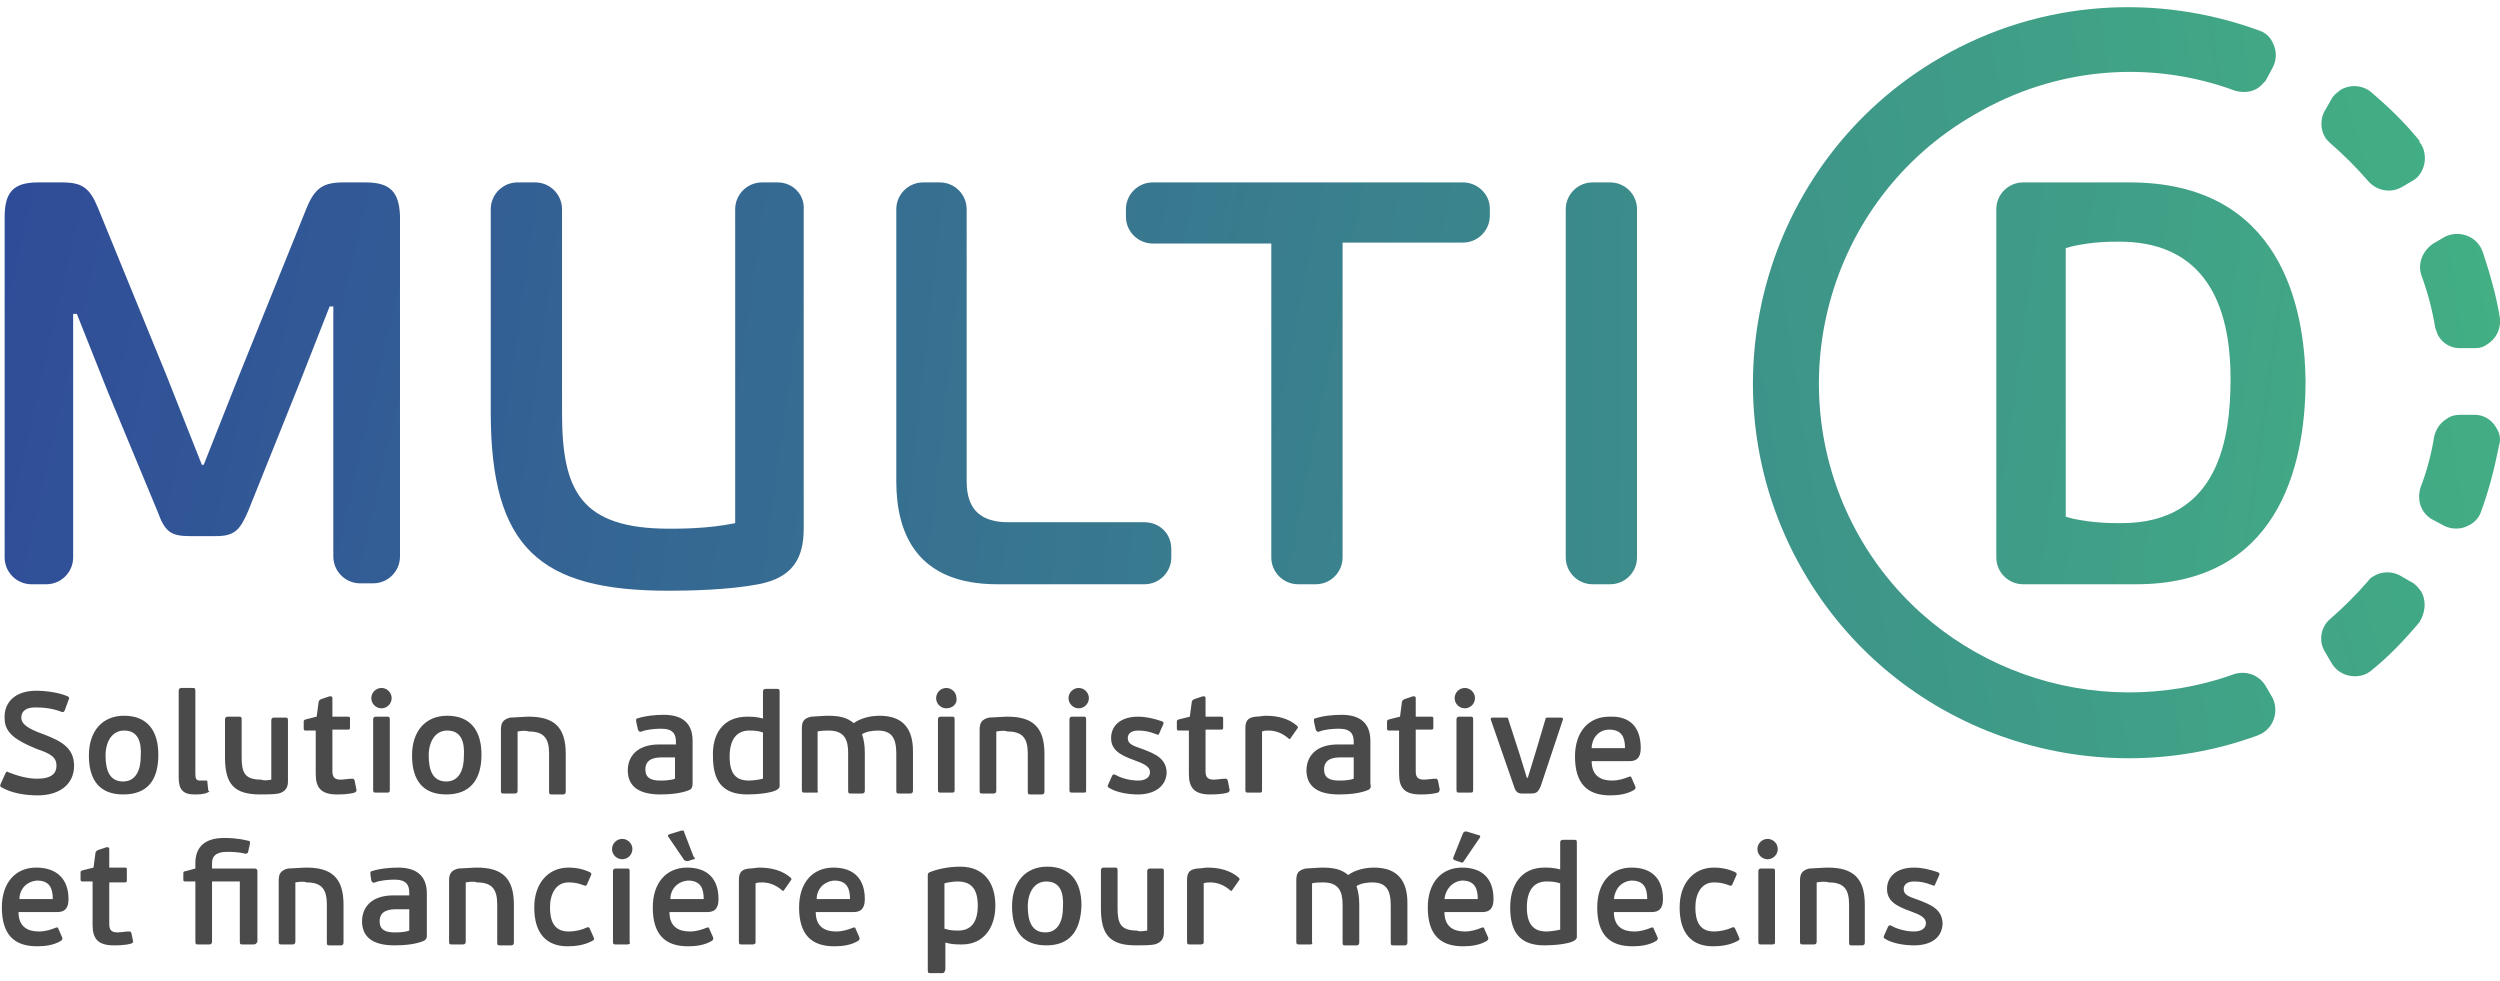
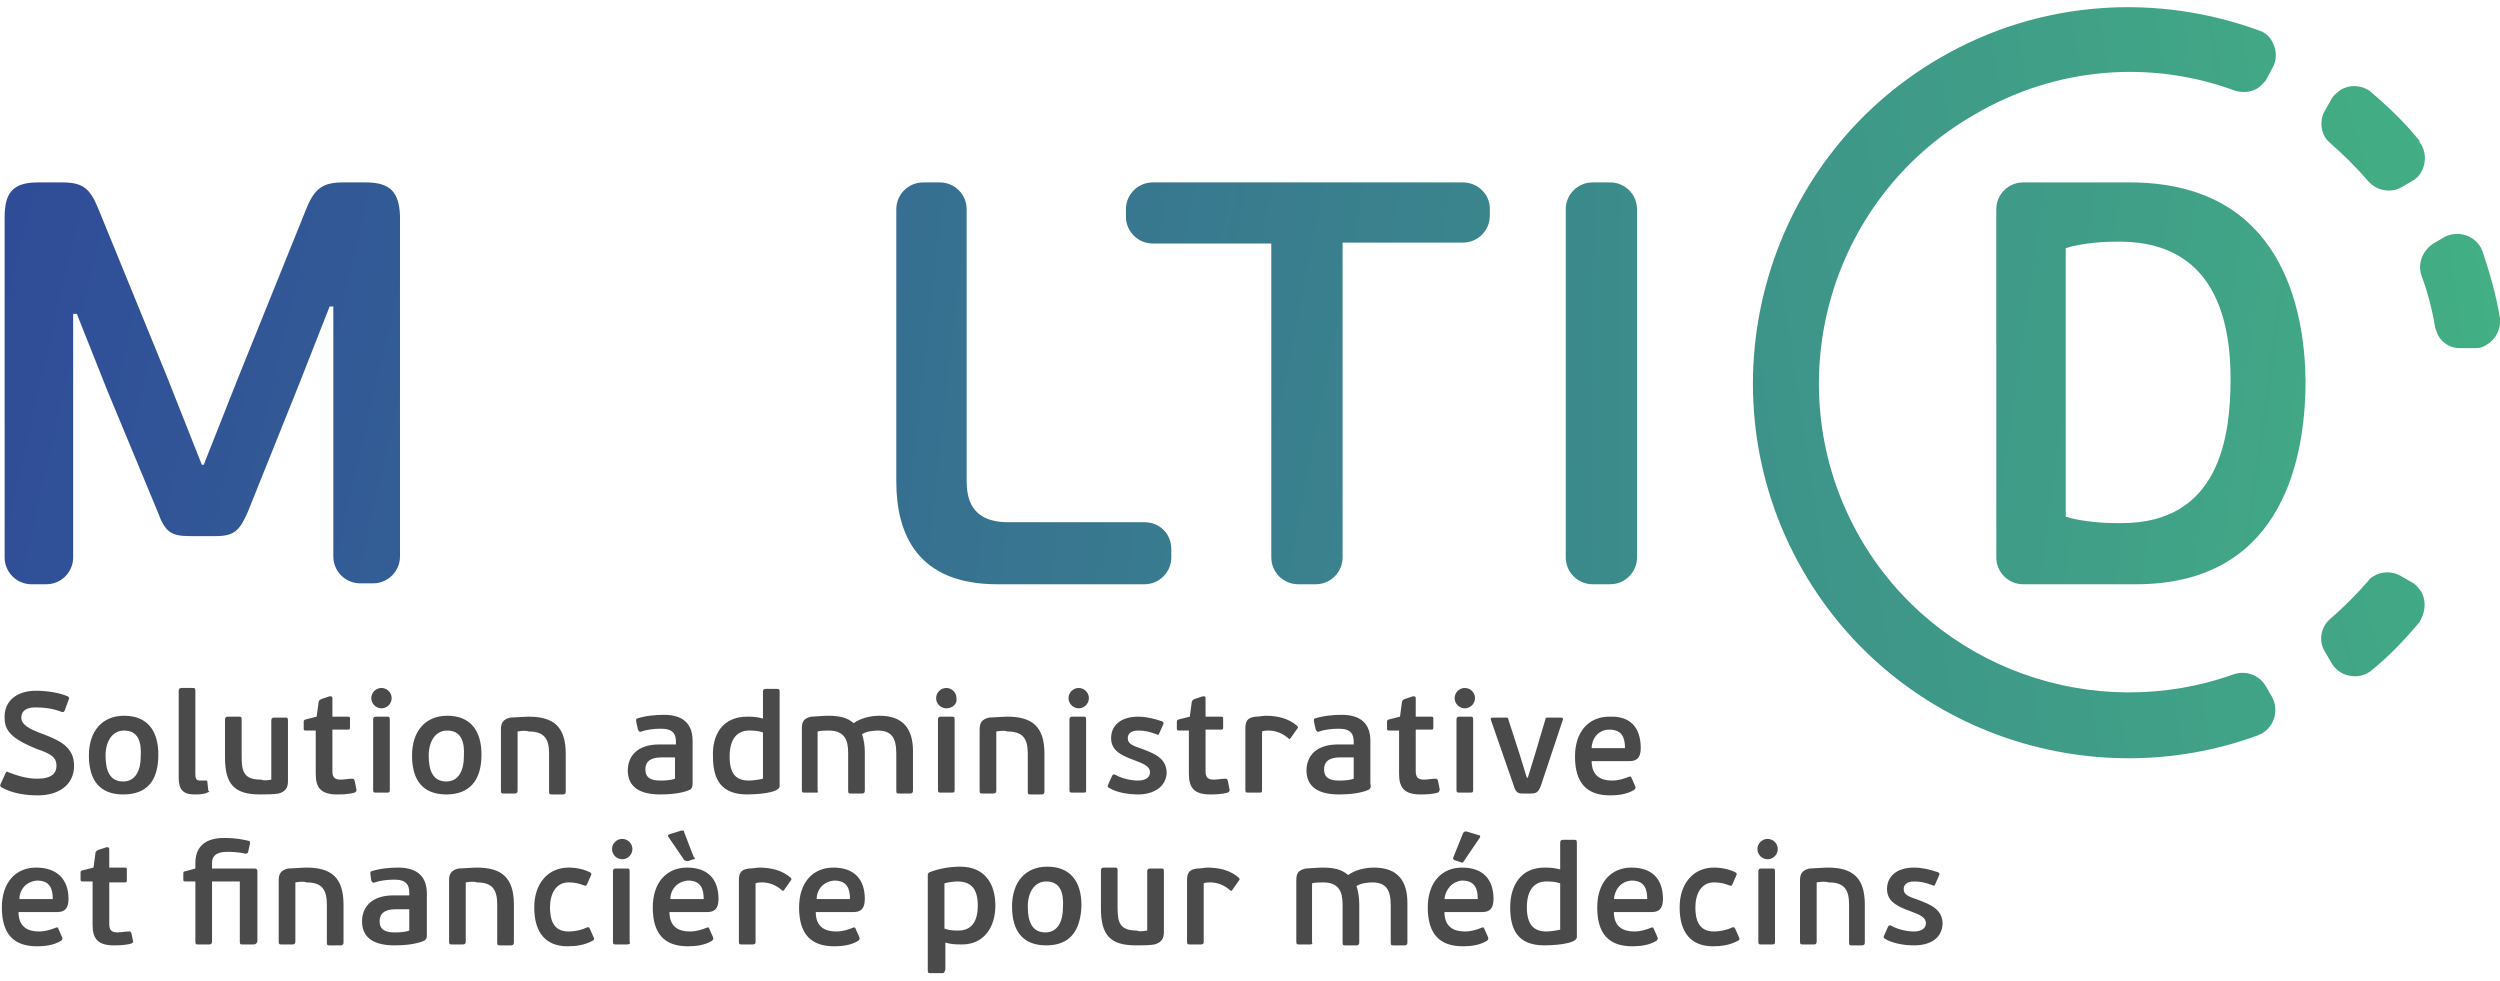
<svg xmlns="http://www.w3.org/2000/svg" width="270" height="106" viewBox="0 0 270 106">
  <defs>
    <linearGradient id="a" x1="-16.803%" x2="622.512%" y1="34.384%" y2="183.639%">
      <stop offset="0%" stop-color="#2F4A99" />
      <stop offset="100%" stop-color="#43B183" />
    </linearGradient>
    <linearGradient id="b" x1="-333.682%" x2="585.467%" y1="-8.06%" y2="141.195%">
      <stop offset="0%" stop-color="#2F4A99" />
      <stop offset="100%" stop-color="#43B183" />
    </linearGradient>
    <linearGradient id="c" x1="-168.237%" x2="639.289%" y1="7.066%" y2="153.952%">
      <stop offset="0%" stop-color="#2F4A99" />
      <stop offset="100%" stop-color="#43B183" />
    </linearGradient>
    <linearGradient id="d" x1="-2180.145%" x2="1368.29%" y1="-43.993%" y2="105.394%">
      <stop offset="0%" stop-color="#2F4A99" />
      <stop offset="100%" stop-color="#43B183" />
    </linearGradient>
    <linearGradient id="e" x1="-309.157%" x2="385.468%" y1="-31.558%" y2="117.697%">
      <stop offset="0%" stop-color="#2F4A99" />
      <stop offset="100%" stop-color="#43B183" />
    </linearGradient>
    <linearGradient id="f" x1="-642.948%" x2="178.801%" y1="-72.914%" y2="77.149%">
      <stop offset="0%" stop-color="#2F4A99" />
      <stop offset="100%" stop-color="#43B183" />
    </linearGradient>
    <linearGradient id="g" x1="-2111.246%" x2="293.718%" y1="693.267%" y2="-22.906%">
      <stop offset="0%" stop-color="#2F4A99" />
      <stop offset="100%" stop-color="#43B183" />
    </linearGradient>
    <linearGradient id="h" x1="-2866.548%" x2="211.954%" y1="670.042%" y2="15.798%">
      <stop offset="0%" stop-color="#2F4A99" />
      <stop offset="100%" stop-color="#43B183" />
    </linearGradient>
    <linearGradient id="i" x1="-2956.273%" x2="151.845%" y1="682.694%" y2="31.04%">
      <stop offset="0%" stop-color="#2F4A99" />
      <stop offset="100%" stop-color="#43B183" />
    </linearGradient>
    <linearGradient id="j" x1="-2240.11%" x2="164.695%" y1="728.589%" y2="16.14%">
      <stop offset="0%" stop-color="#2F4A99" />
      <stop offset="100%" stop-color="#43B183" />
    </linearGradient>
    <linearGradient id="k" x1="-325.701%" x2="150.286%" y1="132.741%" y2="33.629%">
      <stop offset="0%" stop-color="#2F4A99" />
      <stop offset="100%" stop-color="#43B183" />
    </linearGradient>
  </defs>
  <g fill="none" fill-rule="nonzero">
    <path fill="url(#a)" d="M39.5 19.7h-2.4c-2.2 0-3.1.6-4 2.8l-7.3 18.1-3.8 9.6h-.2L18 40.6l-7.4-18.1c-.9-2.2-1.7-2.8-3.9-2.8H4.1c-2.8 0-3.6 1.2-3.6 3.8v36.7c0 1.6 1.3 2.9 2.9 2.9H5c1.6 0 2.9-1.3 2.9-2.9V33.9h.4l3.3 8.3 5.4 13c.8 2.2 1.4 2.7 3.5 2.7h2.8c2 0 2.6-.6 3.5-2.7l5.5-13.7 3.3-8.4h.4v27c0 1.6 1.3 2.9 2.9 2.9h1.4c1.6 0 2.9-1.3 2.9-2.9V23.3c-.1-2.5-1-3.6-3.7-3.6z" />
    <path fill="url(#b)" d="M123.6 56.4h-14.7c-2.8 0-4.5-1.2-4.5-4.4V22.6c0-1.6-1.3-2.9-2.9-2.9h-1.8c-1.6 0-2.9 1.3-2.9 2.9V52c0 5.7 2.3 11.1 10.9 11.1h15.9c1.6 0 2.9-1.3 2.9-2.9v-.9c0-1.7-1.3-2.9-2.9-2.9z" />
-     <path fill="url(#c)" d="M84 19.7h-1.7c-1.6 0-2.9 1.3-2.9 2.9v33.9c-2.9.6-5.9.6-7.1.6-9.6 0-11.6-4.1-11.6-12.5v-22c0-1.6-1.3-2.9-2.9-2.9h-1.9c-1.6 0-2.9 1.3-2.9 2.9v21.9c0 14.7 5.3 19.3 19.2 19.3 2.4 0 6.6-.1 9.7-.7 3.7-.7 4.9-2.8 4.9-6V22.6c.1-1.6-1.2-2.9-2.8-2.9z" />
    <path fill="url(#d)" d="M173.9 19.7H172c-1.6 0-2.9 1.3-2.9 2.9v37.6c0 1.6 1.3 2.9 2.9 2.9h1.9c1.6 0 2.9-1.3 2.9-2.9V22.6c0-1.6-1.3-2.9-2.9-2.9z" />
    <path fill="url(#e)" d="M158 19.7h-33.5c-1.6 0-2.9 1.3-2.9 2.9v.8c0 1.6 1.3 2.9 2.9 2.9h12.8v33.9c0 1.6 1.3 2.9 2.9 2.9h1.9c1.6 0 2.9-1.3 2.9-2.9v-34h13c1.6 0 2.9-1.3 2.9-2.9v-.8c0-1.5-1.3-2.8-2.9-2.8z" />
    <path fill="url(#f)" d="M230 19.7h-11.5c-1.6 0-2.9 1.3-2.9 2.9v37.6c0 1.6 1.3 2.9 2.9 2.9h12.2c15.1 0 18.3-12.4 18.3-22-.1-7.8-2.6-21.4-19-21.4zm-.9 36.8c-1.1 0-3 0-5.3-.5l-.7-.2v-29l.7-.2c2.3-.5 4-.5 5.1-.5 8.1 0 12 5.3 12 14.8 0 6.3-1.2 15.6-11.8 15.6z" />
    <path fill="url(#g)" d="M261.5 63.9c-.3-.4-.6-.8-1-1l-1.4-.8c-.8-.4-1.9-.4-2.7.1-.2.1-.5.3-.6.5-1.3 1.5-2.7 2.9-4.2 4.2-1 .9-1.2 2.4-.5 3.5l.7 1.2c.8 1.4 2.6 1.8 3.9 1.1.1-.1.2-.1.3-.2 2-1.6 3.7-3.4 5.3-5.3.6-1 .8-2.2.2-3.3z" />
-     <path fill="url(#h)" d="M269.6 46.2c-.5-.9-1.4-1.4-2.3-1.4h-1.6c-.5 0-1 .1-1.4.4-.7.4-1.2 1.1-1.4 1.9-.3 1.9-.8 3.8-1.5 5.6-.2.7-.2 1.6.2 2.3.2.4.5.7.9 1l1.5.8c.8.4 1.9.4 2.7-.1.6-.3 1-.8 1.2-1.3.9-2.4 1.5-4.8 2-7.3.2-.6.1-1.3-.3-1.9z" />
    <path fill="url(#i)" d="M261.5 29.7c.7 1.9 1.2 3.8 1.5 5.7.1.3.2.5.3.8.5.9 1.4 1.4 2.3 1.4h1.7c.5 0 .9-.1 1.3-.4 1-.6 1.5-1.7 1.4-2.8-.4-2.5-1.1-4.9-1.9-7.3-.1-.1-.1-.3-.2-.4-.8-1.4-2.6-1.8-3.9-1.1l-1.2.7c-1.2.8-1.7 2.2-1.3 3.4z" />
    <path fill="url(#j)" d="M261.5 15.6c-.1-.1-.2-.2-.2-.4-1.6-2-3.5-3.8-5.4-5.4-.9-.6-2.1-.7-3.1-.1-.4.3-.8.6-1 1l-.8 1.4c-.4.8-.4 1.9.1 2.7.1.2.3.4.5.6 1.5 1.3 2.9 2.7 4.2 4.2.9 1 2.4 1.3 3.6.6l1.2-.7c1.2-.7 1.7-2.5.9-3.9z" />
    <path fill="url(#k)" d="M241.4 9.8c.7.2 1.6.2 2.3-.2.4-.2.7-.6 1-.9l.8-1.5c.4-.8.4-1.8-.1-2.7-.3-.6-.8-1-1.4-1.2-10.9-4-23.5-3.4-34.4 2.9-19.4 11.2-26 36.1-14.9 55.4 10 17.4 31 24.5 49.2 17.8.1-.1.3-.1.4-.2 1.4-.8 1.8-2.6 1.1-3.9l-.7-1.2c-.7-1.2-2.1-1.7-3.4-1.3-15 5.4-32.2-.5-40.4-14.7-9.2-16-3.7-36.5 12.3-45.7 9-5.3 19.3-5.9 28.2-2.6z" />
    <g fill="#4A4A4A">
      <path d="M3.9 74.6c1.1 0 2.5.2 3.4.6.2.1.2.2.1.4L7 76.7c-.1.2-.1.2-.3.2-1-.4-2-.5-2.9-.5-1.1 0-1.5.5-1.5 1.1 0 .7.7 1.2 2.4 1.8C6.5 80 8 80.7 8 82.7c0 2.1-1.7 3.2-3.9 3.2-1.3 0-2.8-.2-4-.9-.1-.1-.1-.2 0-.4l.5-1.1c.1-.2.2-.2.3-.1 1 .4 2.1.7 3.1.7 1.6 0 2.1-.6 2.1-1.4 0-.9-.6-1.3-2.1-1.8C1.8 80 .5 79.2.5 77.6c-.1-1.7 1.1-3 3.4-3zM13.3 85.8c-2.5 0-3.7-1.5-3.7-4.2s1.5-4.3 3.8-4.3c2.5 0 3.7 1.6 3.7 4.2 0 2.8-1.2 4.3-3.8 4.3zm.1-6.9c-1.3 0-2 1.2-2 2.7 0 1.7.5 2.8 1.9 2.8s1.9-1.3 1.9-2.7c.1-1.6-.3-2.8-1.8-2.8zM22.4 85.6c-.4.2-1 .2-1.4.2-1.2 0-1.7-.5-1.7-1.8v-9.4c0-.2.1-.3.3-.3h1.2c.2 0 .3 0 .3.3v9c0 .5.1.7.5.7h.6c.2 0 .2 0 .2.2l.1.9c.2.1.1.1-.1.2zM29.3 84.2v-6.4c0-.2.1-.3.3-.3h1.2c.2 0 .3 0 .3.3v6.6c0 .7-.3 1.1-1 1.3-.5.1-1.5.1-2 .1-2.8 0-3.8-1.1-3.8-4v-4.1c0-.2.1-.3.3-.3h1.2c.2 0 .3 0 .3.3v4.1c0 1.6.3 2.4 2.1 2.4.2.1.6.1 1.1 0zM38.3 85.6c-.7.2-1.5.2-1.9.2-1.7 0-2.3-.7-2.3-2.2v-4.7H33c-.2 0-.2-.1-.2-.3V78c0-.2 0-.2.2-.3l1.2-.3.2-1.5c0-.2.1-.3.3-.4l.9-.3c.2 0 .3 0 .3.2v2h1.7c.2 0 .2.1.2.2v.9c0 .2 0 .3-.2.3h-1.7v4.5c0 .7.3.9.9.9.3 0 .9-.1 1.2-.1.2 0 .2 0 .3.2l.2 1c0 .1 0 .2-.2.3zM41.2 76.5c-.6 0-1.1-.5-1.1-1.1 0-.6.5-1.1 1.1-1.1.6 0 1.1.5 1.1 1.1 0 .6-.5 1.1-1.1 1.1zm.6 9.1h-1.2c-.2 0-.3 0-.3-.3v-7.6c0-.2.1-.3.3-.3h1.2c.2 0 .3 0 .3.3v7.6c0 .3-.1.3-.3.3zM48.2 85.8c-2.5 0-3.7-1.5-3.7-4.2s1.5-4.3 3.8-4.3c2.5 0 3.7 1.6 3.7 4.2 0 2.8-1.3 4.3-3.8 4.3zm.1-6.9c-1.3 0-2 1.2-2 2.7 0 1.7.5 2.8 1.9 2.8s1.9-1.3 1.9-2.7c.1-1.6-.3-2.8-1.8-2.8zM55.9 79v6.4c0 .2-.1.3-.3.3h-1.2c-.2 0-.3 0-.3-.3v-6.6c0-.7.2-1.1 1-1.3.4 0 1.5-.1 2-.1 2.7 0 4 1.1 4 4v4.1c0 .2-.1.3-.3.3h-1.2c-.2 0-.3 0-.3-.3v-4.1c0-1.6-.5-2.4-2.2-2.4-.2-.1-.7-.1-1.2 0zM74.5 85.3c-.9.4-2.2.5-3.2.5-2.7 0-3.5-1.2-3.5-2.6 0-1.4.9-2.8 3.4-2.8H73v-.3c0-.8-.3-1.4-1.6-1.4-.7 0-1.6.1-2.1.3-.2.1-.3 0-.4-.2l-.2-.9c0-.2 0-.3.1-.3.9-.3 2-.4 2.9-.4 2.1 0 3.1 1 3.1 2.8v4.6c0 .4-.1.6-.3.7zm-3-3.5c-.7 0-1.8.1-1.8 1.3 0 .9.6 1.2 1.6 1.2.3 0 1.1 0 1.6-.2v-2.3h-1.4zM80.7 77.4c.4 0 1 0 1.7.2v-2.9c0-.2.1-.3.3-.3h1.2c.2 0 .3 0 .3.3v10.2c0 .8-2.8.9-3.5.9-2.8 0-3.7-1.6-3.7-4.1-.1-2.3 1-4.3 3.7-4.3zm.2 6.9c.4 0 1.1-.1 1.5-.2v-5c-.6-.2-1.1-.2-1.5-.2-1.2 0-2.1.8-2.1 2.8 0 1.9.7 2.6 2.1 2.6zM88.1 85.6h-1.2c-.2 0-.3 0-.3-.3v-6.6c0-.8.2-1.1 1-1.3.3 0 1.3-.1 1.8-.1 1.3 0 2.1.2 2.8.8.7-.5 1.7-.8 2.8-.8 2.6 0 3.6 1.5 3.6 3.8v4.3c0 .2-.1.3-.3.3h-1.2c-.2 0-.3 0-.3-.3v-4c0-1.7-.5-2.5-2-2.5-.5 0-1.3.1-1.7.4.2.6.3 1.2.3 2v4.1c0 .2-.1.3-.3.3h-1.2c-.2 0-.3 0-.3-.3v-4.1c0-1.4-.4-2.4-2.1-2.4-.2 0-.9 0-1.2.1v6.4c.1.2 0 .2-.2.2zM102.2 76.5c-.6 0-1.1-.5-1.1-1.1 0-.6.5-1.1 1.1-1.1.6 0 1.1.5 1.1 1.1.1.6-.4 1.1-1.1 1.1zm.6 9.1h-1.2c-.2 0-.3 0-.3-.3v-7.6c0-.2.1-.3.3-.3h1.2c.2 0 .3 0 .3.3v7.6c0 .3-.1.3-.3.3zM107.6 79v6.4c0 .2-.1.3-.3.3h-1.2c-.2 0-.3 0-.3-.3v-6.6c0-.7.2-1.1 1-1.3.4 0 1.5-.1 2-.1 2.7 0 4 1.1 4 4v4.1c0 .2-.1.3-.3.3h-1.2c-.2 0-.3 0-.3-.3v-4.1c0-1.6-.5-2.4-2.2-2.4-.2-.1-.6-.1-1.2 0zM116.5 76.5c-.6 0-1.1-.5-1.1-1.1 0-.6.5-1.1 1.1-1.1.6 0 1.1.5 1.1 1.1 0 .6-.5 1.1-1.1 1.1zm.5 9.1h-1.2c-.2 0-.3 0-.3-.3v-7.6c0-.2.1-.3.3-.3h1.2c.2 0 .3 0 .3.3v7.6c0 .3 0 .3-.3.3zM122.9 85.8c-1 0-2.3-.2-3.1-.7-.2-.1-.2-.2-.1-.4l.4-.9c.1-.2.2-.2.4-.1.7.4 1.7.6 2.4.6.9 0 1.3-.4 1.3-.9 0-.6-.6-.9-1.7-1.3-1.7-.6-2.5-1.2-2.5-2.4 0-1.3 1-2.3 2.9-2.3.9 0 1.7.2 2.6.5.2.1.2.2.1.4l-.4.9c-.1.2-.1.2-.3.1-.8-.3-1.3-.4-2-.4-.8 0-1.1.4-1.1.8 0 .6.4.8 1.6 1.2 1.3.5 2.6 1 2.6 2.6-.1 1.5-1.4 2.3-3.1 2.3zM132.6 85.6c-.7.2-1.5.2-1.9.2-1.7 0-2.3-.7-2.3-2.2v-4.7h-1.1c-.2 0-.2-.1-.2-.3V78c0-.2 0-.2.2-.3l1.2-.3.2-1.5c0-.2.1-.3.3-.4l.9-.3c.2 0 .3 0 .3.2v2h1.7c.2 0 .2.1.2.2v.9c0 .2 0 .3-.2.3h-1.7v4.5c0 .7.3.9.9.9.3 0 .9-.1 1.2-.1.2 0 .2 0 .3.2l.2 1c0 .1 0 .2-.2.3zM136 85.6h-1.2c-.2 0-.3 0-.3-.3v-6.6c0-.8.2-1.2 1.1-1.3.4 0 .8-.1 1.1-.1 1.3 0 2.5.3 3.4 1.1.1.1.1.2 0 .3l-.7 1c-.1.2-.2.1-.3 0-.6-.5-1.3-.8-2.1-.8-.2 0-.5 0-.7.1v6.4c0 .2-.1.2-.3.2zM147.8 85.3c-.9.4-2.2.5-3.2.5-2.7 0-3.5-1.2-3.5-2.6 0-1.4.9-2.8 3.4-2.8h1.7v-.3c0-.8-.3-1.4-1.6-1.4-.7 0-1.6.1-2.1.3-.2.1-.3 0-.4-.2l-.2-.9c0-.2 0-.3.1-.3.9-.3 2-.4 2.9-.4 2.1 0 3.1 1 3.1 2.8v4.6c.1.4 0 .6-.2.7zm-3-3.5c-.7 0-1.8.1-1.8 1.3 0 .9.6 1.2 1.6 1.2.3 0 1.1 0 1.6-.2v-2.3h-1.4zM155.3 85.6c-.7.2-1.5.2-1.9.2-1.7 0-2.3-.7-2.3-2.2v-4.7H150c-.2 0-.2-.1-.2-.3V78c0-.2 0-.2.2-.3l1.2-.3.2-1.5c0-.2.1-.3.3-.4l.9-.3c.2 0 .3 0 .3.2v2h1.7c.2 0 .2.1.2.2v.9c0 .2 0 .3-.2.3h-1.7v4.5c0 .7.3.9.9.9.3 0 .9-.1 1.2-.1.2 0 .2 0 .3.2l.2 1c-.1.1 0 .2-.2.3zM158.2 76.5c-.6 0-1.1-.5-1.1-1.1 0-.6.5-1.1 1.1-1.1.6 0 1.1.5 1.1 1.1 0 .6-.5 1.1-1.1 1.1zm.6 9.1h-1.2c-.2 0-.3 0-.3-.3v-7.6c0-.2.1-.3.3-.3h1.2c.2 0 .3 0 .3.3v7.6c0 .3-.1.3-.3.3zM165.3 85.7h-.9c-.4 0-.7-.1-.9-.8l-2.5-7.2c0-.1 0-.2.2-.2h1.4c.2 0 .3 0 .3.2l1.2 3.7.8 2.6h.1l.8-2.6 1.1-3.7c0-.2.1-.2.3-.2h1.4c.2 0 .2.1.2.2l-2.4 7.2c-.3.7-.5.8-1.1.8zM177.2 80.8c0 1.1-.5 1.4-1.2 1.4h-4.1c0 1.6 1 2.1 2.2 2.1.7 0 1.3-.2 1.8-.4.2-.1.3 0 .3.1l.4.9c.1.2 0 .3-.1.4-.8.5-1.8.6-2.6.6-2.5 0-3.8-1.3-3.8-4.2 0-2.7 1.5-4.3 3.7-4.3 2.3-.1 3.4 1.2 3.4 3.4zm-5.3 0h3.6c0-1.1-.3-2-1.7-2-1.2 0-1.9 1-1.9 2z" />
    </g>
    <g fill="#4A4A4A">
      <path d="M7.4 97.1c0 1.1-.5 1.4-1.2 1.4H2c0 1.6 1 2.1 2.2 2.1.7 0 1.3-.2 1.8-.4.2-.1.3 0 .3.1l.4.9c.1.2 0 .3-.1.4-.8.5-1.8.6-2.6.6-2.5 0-3.8-1.3-3.8-4.2 0-2.7 1.5-4.3 3.7-4.3 2.3 0 3.5 1.3 3.5 3.4zm-5.3 0h3.6c0-1.1-.3-2-1.7-2-1.2.1-1.9 1-1.9 2zM14.2 101.9c-.7.2-1.5.2-1.9.2-1.7 0-2.3-.7-2.3-2.2v-4.7H8.9c-.2 0-.2-.1-.2-.3v-.6c0-.2 0-.2.2-.3l1.2-.3.2-1.5c0-.2.1-.3.3-.4l.9-.3c.2 0 .3 0 .3.2v2h1.7c.2 0 .2.1.2.2V95c0 .2 0 .3-.2.3h-1.7v4.5c0 .7.3.9.9.9.3 0 .9-.1 1.2-.1.2 0 .2 0 .3.2l.2 1c-.1-.1 0 0-.2.1zM27.4 102h-1.2c-.2 0-.3 0-.3-.3v-6.5h-3v6.5c0 .2-.1.3-.3.3h-1.2c-.2 0-.3 0-.3-.3v-6.5H20c-.2 0-.2-.1-.2-.2v-.6c0-.2 0-.3.2-.3l1.1-.3v-.6c0-1.4.7-2.7 3.1-2.7.4 0 1.4 0 2.6.3.2 0 .2.1.2.3l-.2.9c0 .1-.1.2-.3.2-.8-.2-1.6-.2-2-.2-1.3 0-1.6.6-1.6 1.2v.6h4.6c.2 0 .3.1.3.3v7.6c-.1.2-.2.3-.4.3zM31.9 95.3v6.4c0 .2-.1.3-.3.3h-1.2c-.2 0-.3 0-.3-.3v-6.6c0-.7.2-1.1 1-1.3.4 0 1.5-.1 2-.1 2.7 0 4 1.1 4 4v4.1c0 .2-.1.3-.3.3h-1.2c-.2 0-.3 0-.3-.3v-4.1c0-1.6-.5-2.4-2.2-2.4-.2-.1-.6-.1-1.2 0zM45.8 101.6c-.9.4-2.2.5-3.2.5-2.7 0-3.5-1.2-3.5-2.6 0-1.4.9-2.8 3.4-2.8h1.7v-.3c0-.8-.3-1.4-1.6-1.4-.7 0-1.6.1-2.1.3-.2.1-.3 0-.4-.2l-.1-.7c0-.2 0-.3.1-.3.9-.3 2-.4 2.9-.4 2.1 0 3.1 1 3.1 2.8v4.6c0 .2-.1.4-.3.5zm-3-3.4c-.7 0-1.8.1-1.8 1.3 0 .9.6 1.2 1.6 1.2.3 0 1.1 0 1.6-.2v-2.3h-1.4zM50.3 95.3v6.4c0 .2-.1.3-.3.3h-1.2c-.2 0-.3 0-.3-.3v-6.6c0-.7.2-1.1 1-1.3.4 0 1.5-.1 2-.1 2.7 0 4 1.1 4 4v4.1c0 .2-.1.3-.3.3H54c-.2 0-.3 0-.3-.3v-4.1c0-1.6-.5-2.4-2.2-2.4-.2-.1-.6-.1-1.2 0zM63.3 100.2c.2-.1.3-.1.4.1l.4.9c.1.2.1.3-.1.4-.9.5-1.9.6-2.7.6-2.3 0-3.6-1.4-3.6-4.2 0-2.6 1.5-4.3 3.7-4.3.9 0 1.7.2 2.3.5.2.1.2.2.1.4l-.4.9c-.1.2-.1.2-.4.1-.5-.2-1-.3-1.6-.3-1.4 0-2 1.3-2 2.7 0 1.4.4 2.6 2 2.6.8 0 1.5-.2 1.9-.4zM67.2 92.8c-.6 0-1.1-.5-1.1-1.1 0-.6.5-1.1 1.1-1.1.6 0 1.1.5 1.1 1.1 0 .6-.5 1.1-1.1 1.1zm.5 9.2h-1.2c-.2 0-.3 0-.3-.3v-7.6c0-.2.1-.3.3-.3h1.2c.2 0 .3 0 .3.3v7.6c.1.2 0 .3-.3.3zM77.6 97.1c0 1.1-.5 1.4-1.2 1.4h-4.1c0 1.6 1 2.1 2.2 2.1.7 0 1.3-.2 1.8-.4.2-.1.3 0 .3.1l.4.9c.1.2 0 .3-.1.4-.8.5-1.8.6-2.6.6-2.5 0-3.8-1.3-3.8-4.2 0-2.7 1.5-4.3 3.7-4.3 2.3 0 3.4 1.3 3.4 3.4zm-2.7-4.3l-.6.2c-.2 0-.2 0-.4-.1l-1.7-2.5c-.1-.1-.1-.2.1-.3l1.3-.4c.2 0 .3 0 .3.2l1 2.6c.2.2.2.3 0 .3zm-2.5 4.3H76c0-1.1-.3-2-1.7-2-1.2.1-1.9 1-1.9 2zM81.3 102h-1.2c-.2 0-.3 0-.3-.3v-6.6c0-.8.2-1.2 1.1-1.3.4 0 .8-.1 1.1-.1 1.3 0 2.5.3 3.4 1.1.1.1.1.2 0 .3l-.7 1c-.1.2-.2.1-.3 0-.6-.5-1.3-.8-2.1-.8-.2 0-.5 0-.7.1v6.4c0 .1-.1.2-.3.2zM93.4 97.1c0 1.1-.5 1.4-1.2 1.4h-4.1c0 1.6 1 2.1 2.2 2.1.7 0 1.3-.2 1.8-.4.2-.1.3 0 .3.1l.4.9c.1.2 0 .3-.1.4-.8.5-1.8.6-2.6.6-2.5 0-3.8-1.3-3.8-4.2 0-2.7 1.5-4.3 3.7-4.3 2.3 0 3.4 1.3 3.4 3.4zm-5.2 0h3.6c0-1.1-.3-2-1.7-2-1.2.1-1.9 1-1.9 2zM101.7 105.1h-1.2c-.2 0-.3 0-.3-.3V94.6c0-.2 0-.3.2-.4 1-.4 2.2-.6 3.3-.6 2.7 0 3.8 1.9 3.8 4.2 0 2.3-1.2 4.2-3.6 4.2-.6 0-1.1 0-1.8-.2v2.9c-.1.4-.2.4-.4.4zm1.7-9.9c-.4 0-1.1.1-1.4.2v4.9c.6.2 1.1.2 1.5.2 1.2 0 2.1-.7 2.1-2.7 0-1.9-.8-2.6-2.2-2.6zM113 102.1c-2.5 0-3.7-1.5-3.7-4.2s1.5-4.3 3.8-4.3c2.5 0 3.7 1.6 3.7 4.2-.1 2.8-1.3 4.3-3.8 4.3zm0-6.9c-1.3 0-2 1.2-2 2.7 0 1.7.5 2.8 1.9 2.8s1.9-1.3 1.9-2.7c.1-1.6-.3-2.8-1.8-2.8zM123.9 100.5v-6.4c0-.2.1-.3.3-.3h1.2c.2 0 .3 0 .3.3v6.6c0 .7-.3 1.1-1 1.3-.5.1-1.5.1-2 .1-2.8 0-3.8-1.1-3.8-4V94c0-.2.1-.3.3-.3h1.2c.2 0 .3 0 .3.3v4.1c0 1.6.3 2.4 2.1 2.4.1.1.5.1 1.1 0zM129.7 102h-1.2c-.2 0-.3 0-.3-.3v-6.6c0-.8.2-1.2 1.1-1.3.4 0 .8-.1 1.1-.1 1.3 0 2.5.3 3.4 1.1.1.1.1.2 0 .3l-.7 1c-.1.2-.2.1-.3 0-.6-.5-1.3-.8-2.1-.8-.2 0-.5 0-.7.1v6.4c0 .1-.1.2-.3.2zM141.5 102h-1.2c-.2 0-.3 0-.3-.3v-6.6c0-.8.2-1.1 1-1.3.3 0 1.3-.1 1.8-.1 1.3 0 2.1.2 2.8.8.7-.5 1.7-.8 2.8-.8 2.6 0 3.6 1.5 3.6 3.8v4.3c0 .2-.1.3-.3.3h-1.2c-.2 0-.3 0-.3-.3v-4c0-1.7-.5-2.5-2-2.5-.5 0-1.3.1-1.7.4.2.6.3 1.2.3 2v4.1c0 .2-.1.3-.3.3h-1.2c-.2 0-.3 0-.3-.3v-4.1c0-1.4-.4-2.4-2.1-2.4-.2 0-.9 0-1.2.1v6.4c.1.1 0 .2-.2.2zM161.3 97.1c0 1.1-.5 1.4-1.2 1.4H156c0 1.6 1 2.1 2.2 2.1.7 0 1.3-.2 1.8-.4.2-.1.3 0 .3.1l.4.9c.1.2 0 .3-.1.4-.8.5-1.8.6-2.6.6-2.5 0-3.8-1.3-3.8-4.2 0-2.7 1.5-4.3 3.7-4.3 2.3 0 3.4 1.3 3.4 3.4zm-5.3 0h3.6c0-1.1-.3-2-1.7-2-1.1.1-1.8 1-1.9 2zm1-4.6l1-2.5c.1-.2.2-.2.4-.2l1.3.4c.2 0 .2.2.1.3l-1.7 2.5c-.1.2-.2.2-.4.1l-.6-.2c-.2-.1-.2-.2-.1-.4zM166.8 93.7c.4 0 1 0 1.7.2V91c0-.2.1-.3.3-.3h1.2c.2 0 .3 0 .3.3v10.2c0 .8-2.8.9-3.5.9-2.8 0-3.7-1.6-3.7-4.1 0-2.3 1.1-4.3 3.7-4.3zm.2 6.9c.4 0 1.1-.1 1.5-.2v-5c-.6-.2-1.1-.2-1.5-.2-1.2 0-2.1.8-2.1 2.8 0 1.9.8 2.6 2.1 2.6zM179.6 97.1c0 1.1-.5 1.4-1.2 1.4h-4.1c0 1.6 1 2.1 2.2 2.1.7 0 1.3-.2 1.8-.4.2-.1.3 0 .3.1l.4.9c.1.2 0 .3-.1.4-.8.5-1.8.6-2.6.6-2.5 0-3.8-1.3-3.8-4.2 0-2.7 1.5-4.3 3.7-4.3 2.3 0 3.4 1.3 3.4 3.4zm-5.3 0h3.6c0-1.1-.3-2-1.7-2-1.2.1-1.8 1-1.9 2zM187 100.2c.2-.1.3-.1.4.1l.4.9c.1.2.1.3-.1.4-.9.5-1.9.6-2.7.6-2.3 0-3.6-1.4-3.6-4.2 0-2.6 1.5-4.3 3.7-4.3.9 0 1.7.2 2.3.5.2.1.2.2.1.4l-.4.9c-.1.2-.1.2-.4.1-.5-.2-1-.3-1.6-.3-1.4 0-2 1.3-2 2.7 0 1.4.4 2.6 2 2.6.7 0 1.5-.2 1.9-.4zM190.9 92.8c-.6 0-1.1-.5-1.1-1.1 0-.6.5-1.1 1.1-1.1.6 0 1.1.5 1.1 1.1 0 .6-.5 1.1-1.1 1.1zm.5 9.2h-1.2c-.2 0-.3 0-.3-.3v-7.6c0-.2.1-.3.3-.3h1.2c.2 0 .3 0 .3.3v7.6c0 .2 0 .3-.3.3zM196.2 95.3v6.4c0 .2-.1.3-.3.3h-1.2c-.2 0-.3 0-.3-.3v-6.6c0-.7.2-1.1 1-1.3.4 0 1.5-.1 2-.1 2.7 0 4 1.1 4 4v4.1c0 .2-.1.3-.3.3H200c-.2 0-.3 0-.3-.3v-4.1c0-1.6-.5-2.4-2.2-2.4-.3-.1-.7-.1-1.3 0zM206.7 102.1c-1 0-2.3-.2-3.1-.7-.2-.1-.2-.2-.1-.4l.4-.9c.1-.2.2-.2.4-.1.7.4 1.7.6 2.4.6.9 0 1.3-.4 1.3-.9 0-.6-.6-.9-1.7-1.3-1.7-.6-2.5-1.2-2.5-2.4 0-1.3 1-2.3 2.9-2.3.9 0 1.7.2 2.6.5.2.1.2.2.1.4l-.4.9c-.1.2-.1.2-.3.1-.8-.3-1.3-.4-2-.4-.8 0-1.1.4-1.1.8 0 .6.4.8 1.6 1.2 1.3.5 2.6 1 2.6 2.6-.1 1.6-1.4 2.3-3.1 2.3z" />
    </g>
  </g>
</svg>